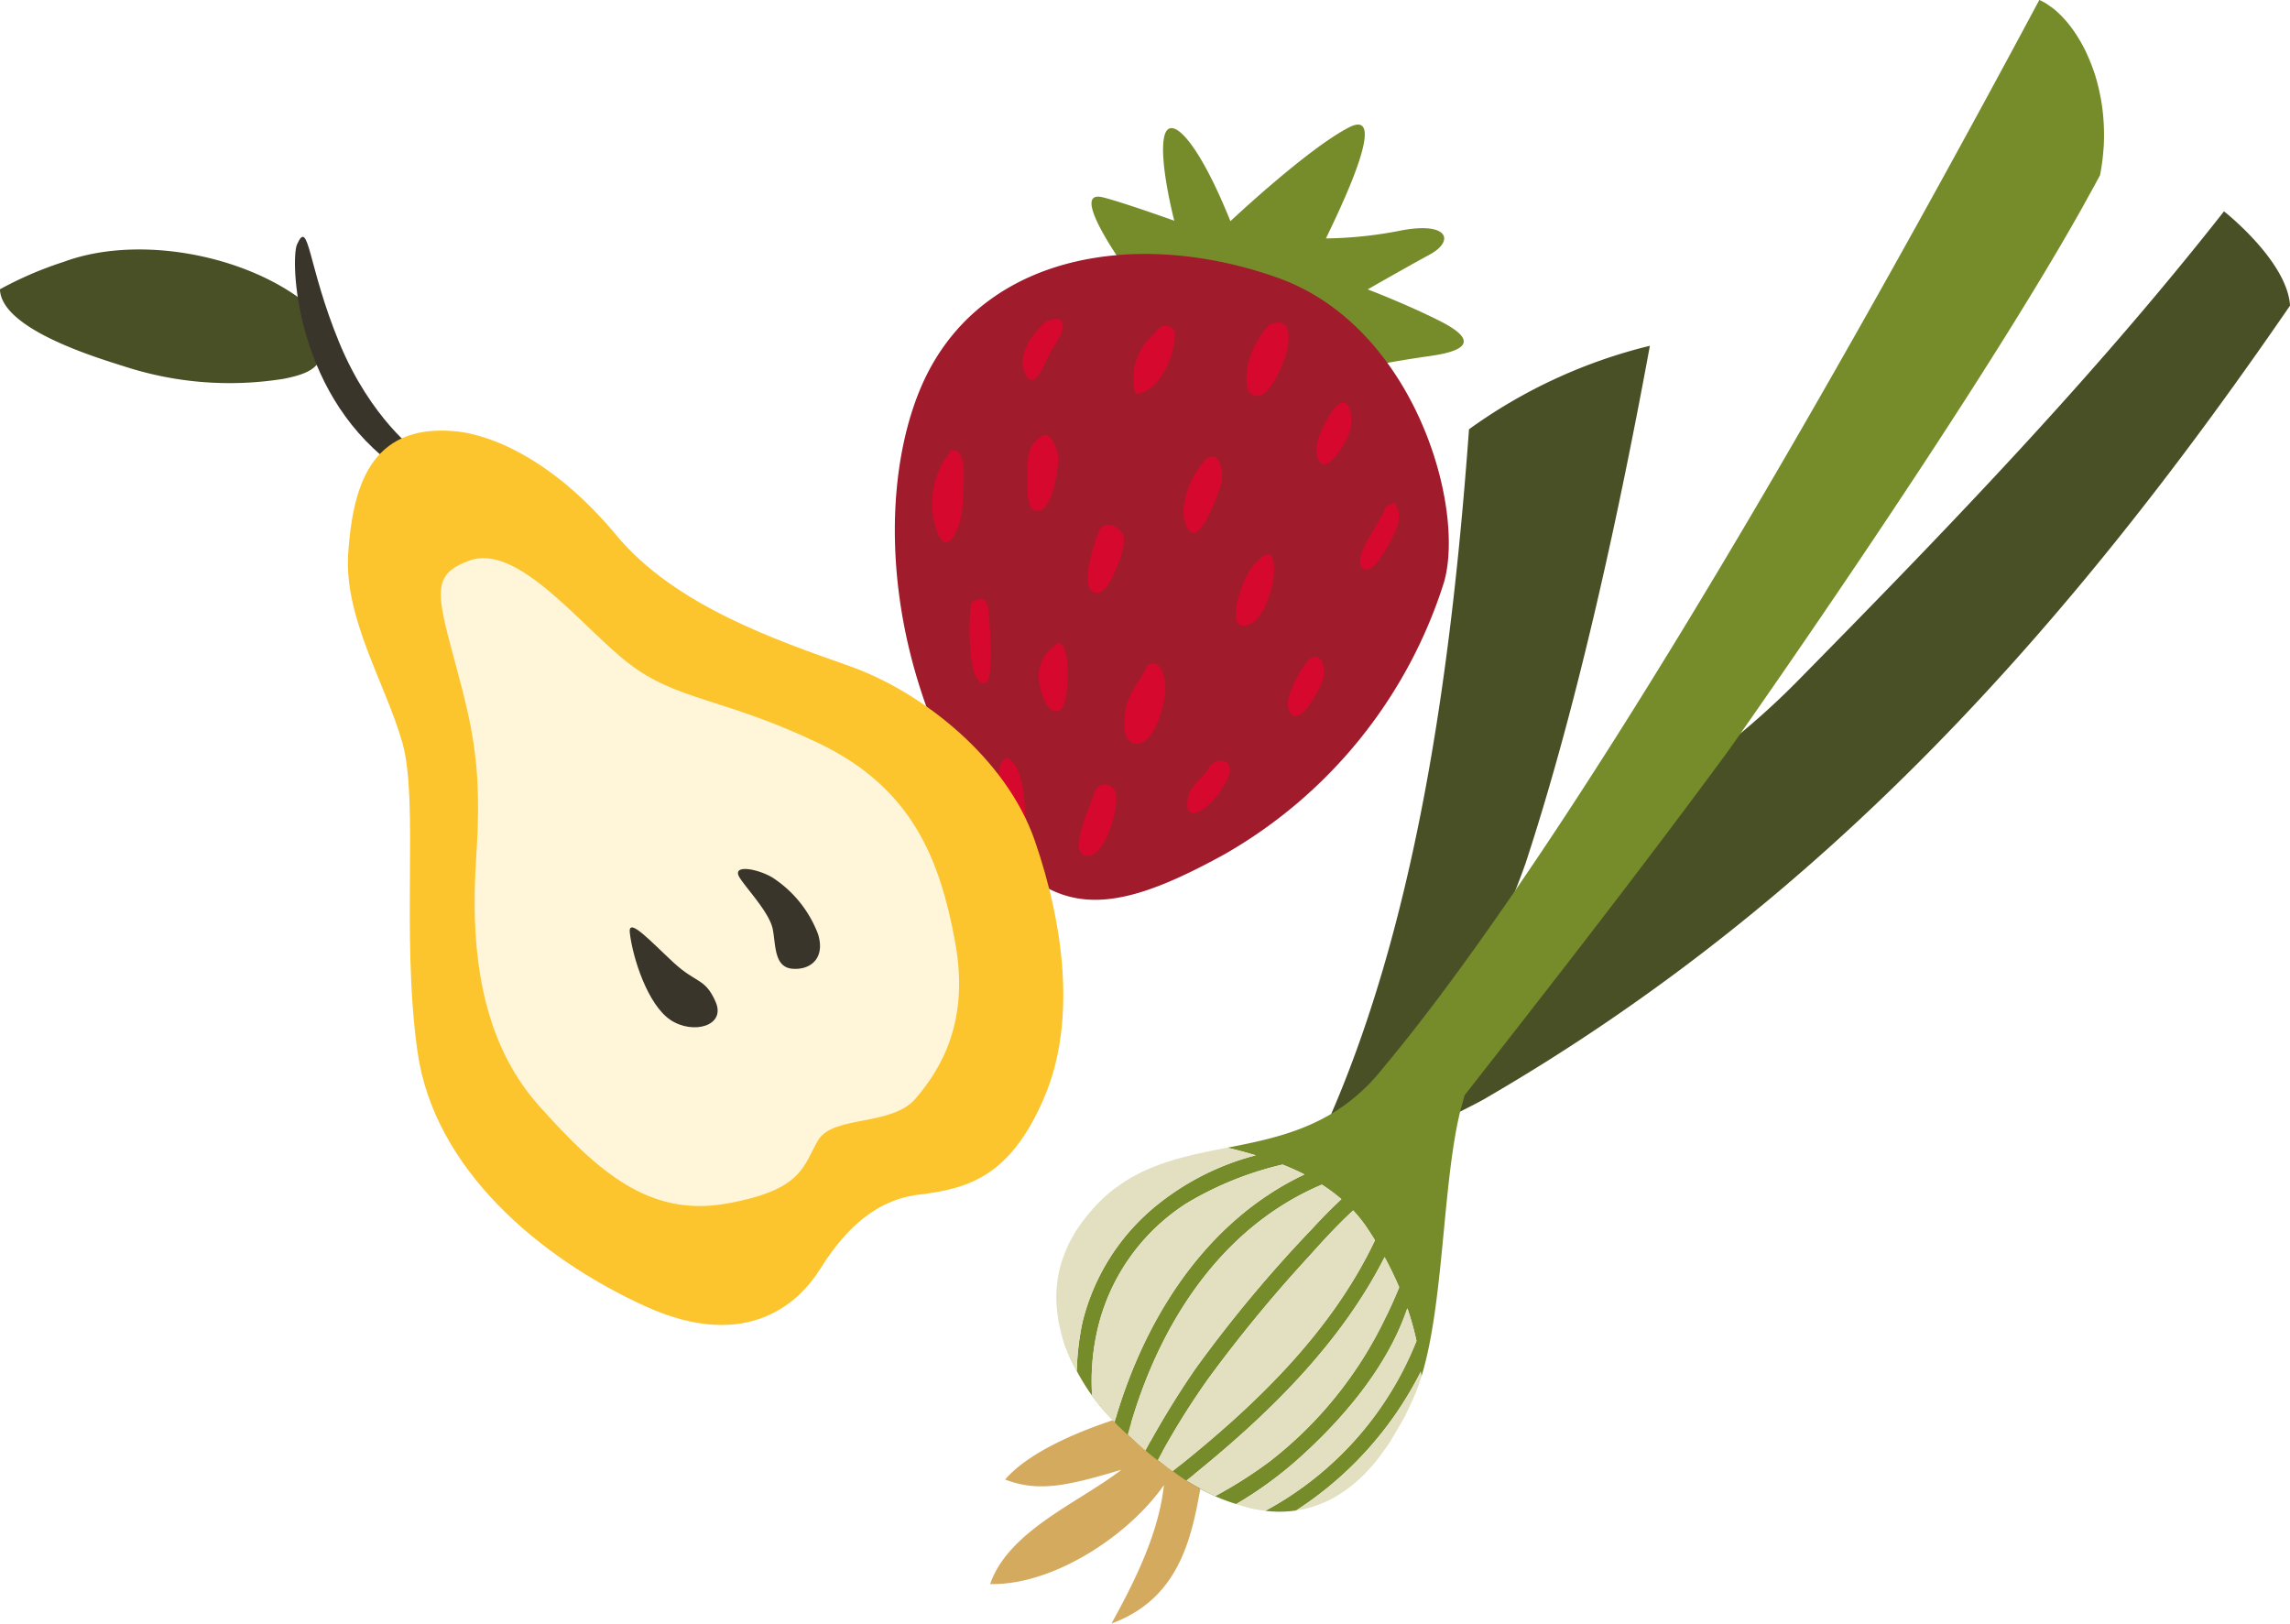
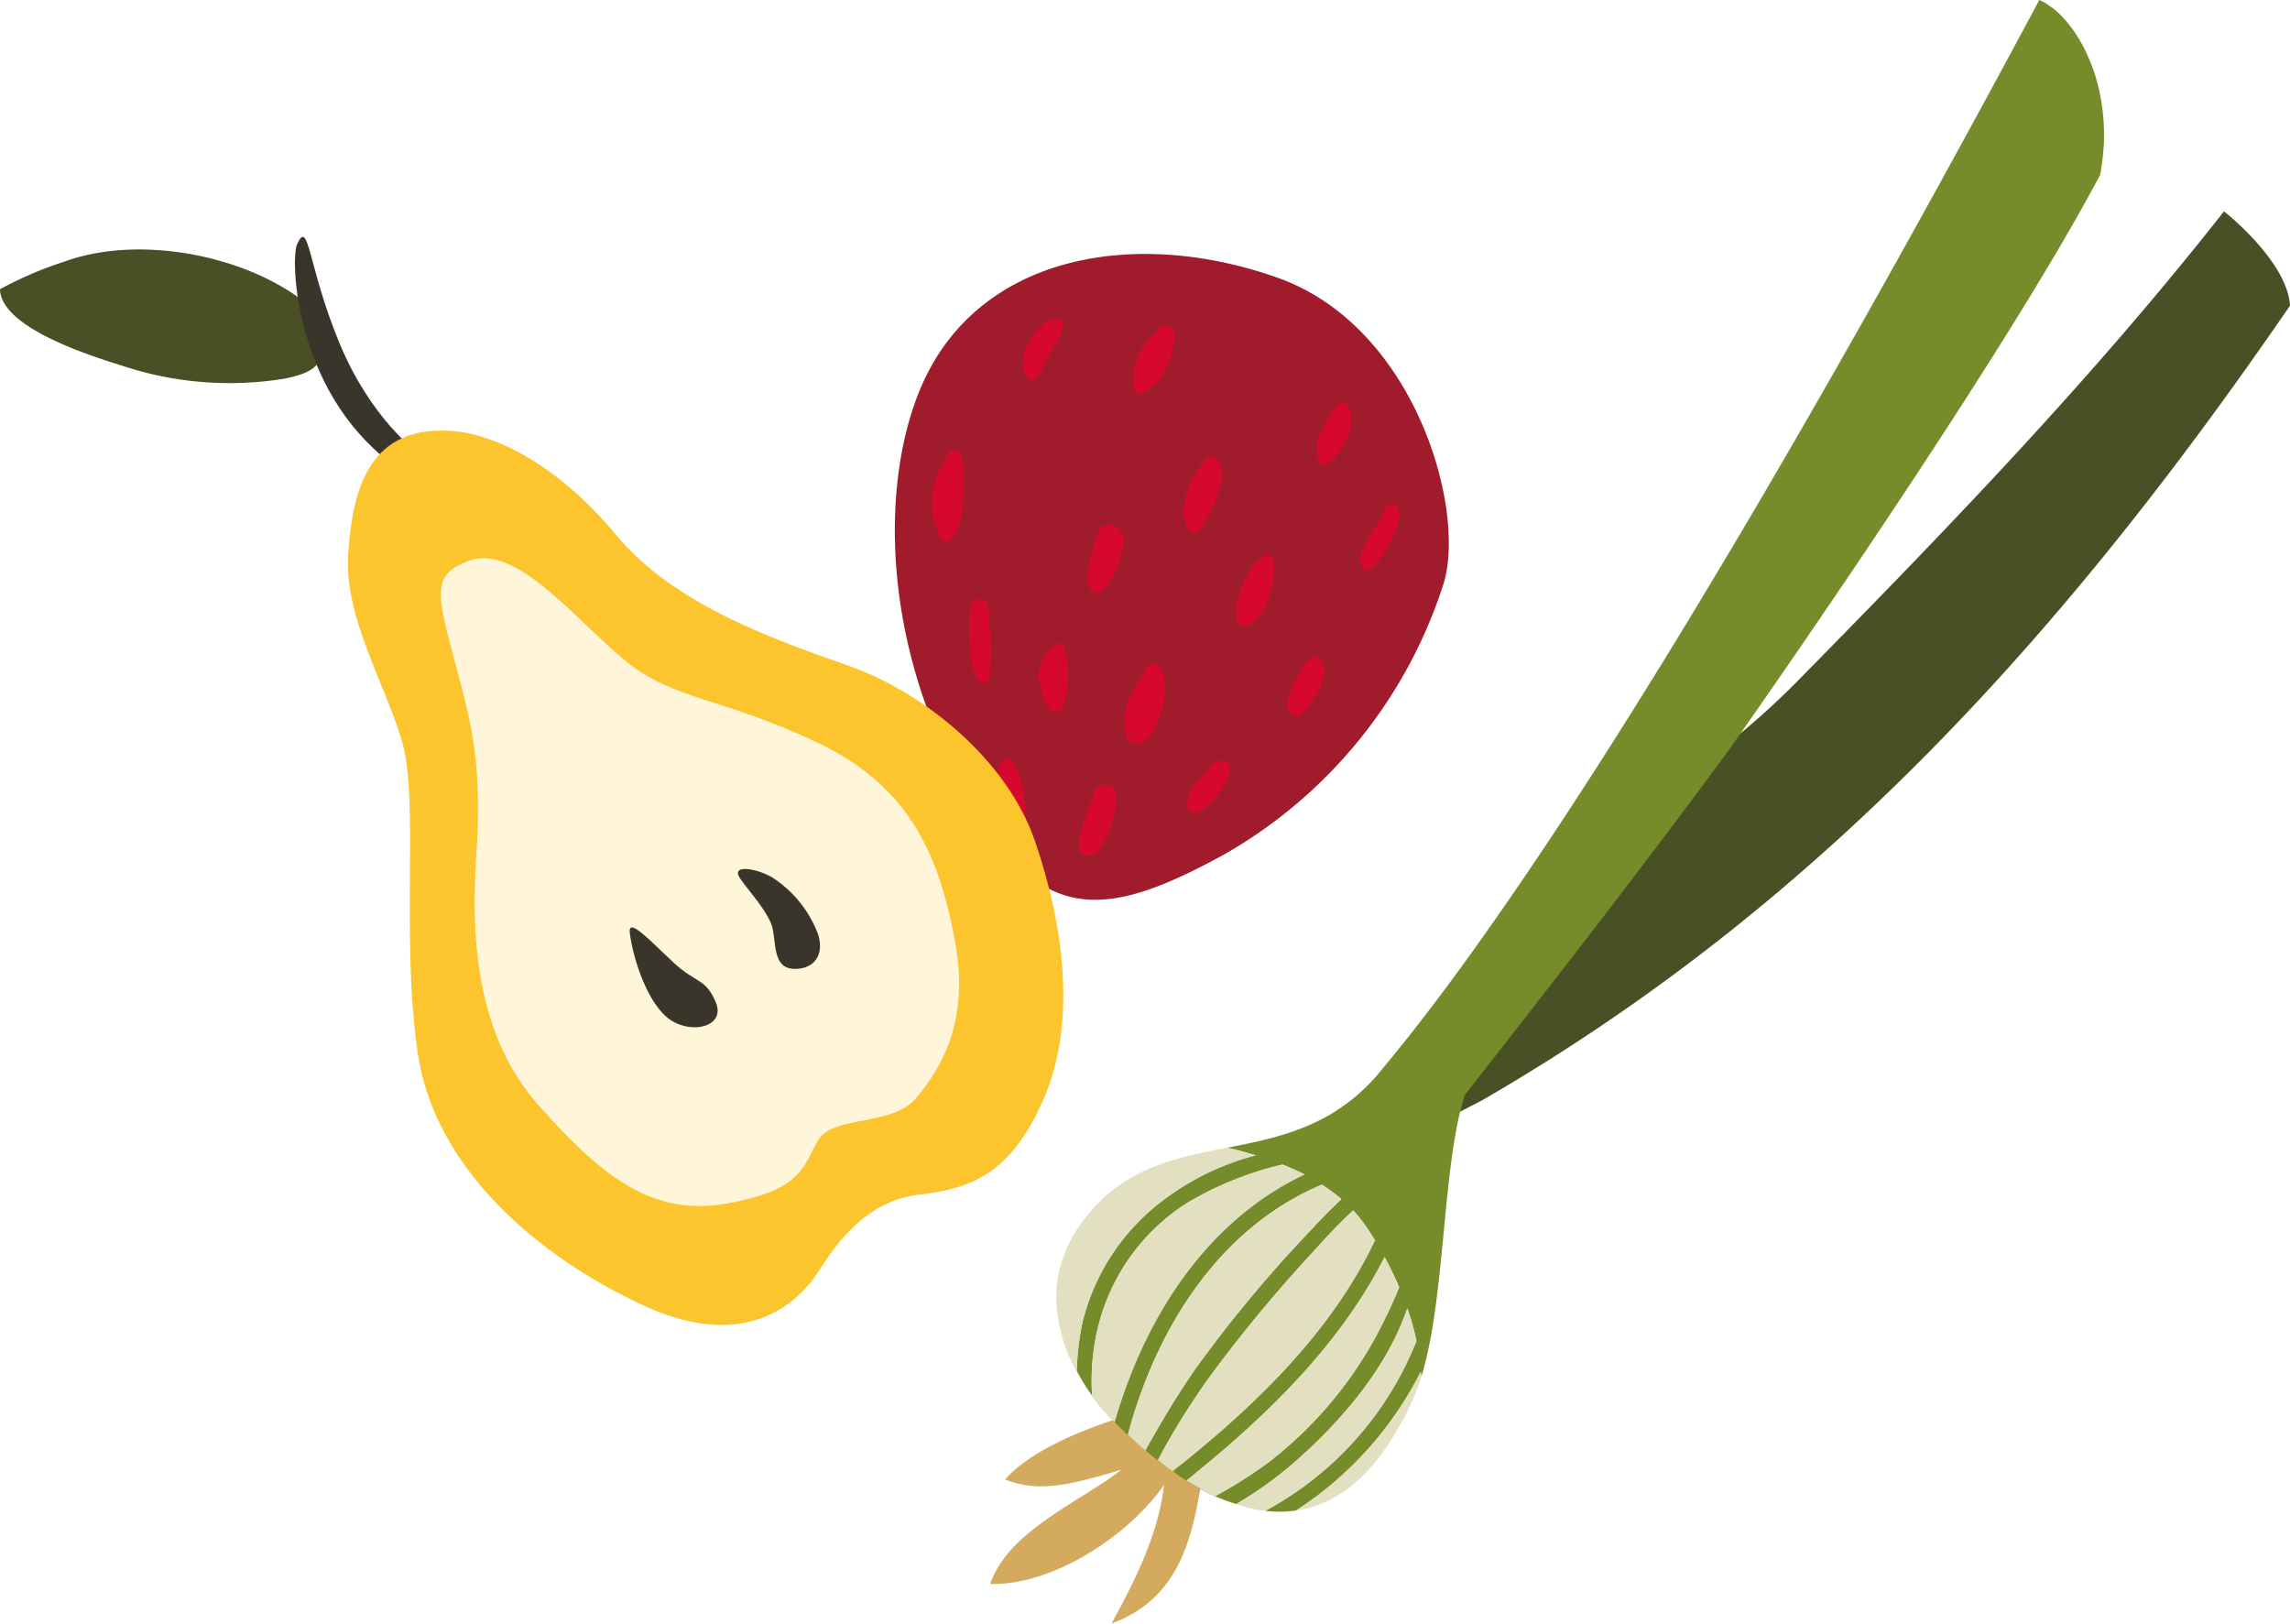
<svg xmlns="http://www.w3.org/2000/svg" width="211.507" height="149.959" viewBox="0 0 211.507 149.959">
  <g transform="translate(-217.258 -642.753)">
-     <path d="M340.216,745.634c-.518,2.269,2.469,2.232,3.038,1.064l.668-1.37a.975.975,0,0,0,.443-.47q.48-1.056.958-2.111a1.046,1.046,0,0,0,1.334-.495l.327-.733a1.114,1.114,0,0,0,1.333-.5c.352-.7.688-1.4,1.016-2.1a.916.916,0,0,0,.78-.353,73.085,73.085,0,0,0,8.039-16.047c4.932-14.993,8.774-33.058,11.491-47.827a47.8,47.8,0,0,0-16.706,7.711C351.427,703.1,348.428,726.655,340.216,745.634Z" fill="#495025" />
    <path d="M366.55,724.829q5.007-6.606,10.042-13.191c.354-.463-1.506,1.723,0,0a71.753,71.753,0,0,0,6.528-5.817c13.79-14.013,27.374-28.049,39.549-43.548,0,0,5.833,4.57,6.1,8.706-20.609,30.01-43.112,55.066-74.114,73.108-1.192.73-4.055,2.027-4.867,2.6-.931.651,1.96-3.2,2.368-3.708C352.046,742.657,361.938,730.677,366.55,724.829Z" fill="#495025" />
    <path d="M321.8,774.268l0,0a44.023,44.023,0,0,0,3.443,3.021c.843.66,1.69,1.262,2.507,1.785.178.115.351.206.527.316-.861,4.878-1.814,10.925-8.362,13.32,2.148-3.888,4.384-8.375,4.843-12.786-3.288,4.711-10.277,9.274-16.049,9.139,1.719-4.947,8.192-7.509,12.123-10.556-4.926,1.466-7.641,2.105-10.74.9,2.148-2.482,6.651-4.472,11.048-5.827.19.2.364.4.562.6Z" fill="#d4aa5f" />
    <path d="M322.134,775.954c.159.139.324.276.483.415C322.457,776.229,322.293,776.093,322.134,775.954Z" fill="#d4aa5f" />
    <path d="M324.022,777.54c-.1-.074-.182-.155-.276-.23.169.135.342.267.516.4C324.183,777.65,324.1,777.6,324.022,777.54Z" fill="#d4aa5f" />
-     <path d="M315.016,764.761c.046.257.105.515.167.769C315.121,765.275,315.062,765.018,315.016,764.761Z" fill="#388c54" />
    <path d="M338.486,781.926a10.242,10.242,0,0,0,1.363-.536A10.11,10.11,0,0,1,338.486,781.926Z" fill="#388c54" />
    <path d="M341.442,780.463a12.881,12.881,0,0,0,1.131-.9A12.7,12.7,0,0,1,341.442,780.463Z" fill="#388c54" />
    <path d="M314.978,760.711c-.019.112-.026.222-.041.333C314.952,760.933,314.959,760.823,314.978,760.711Z" fill="#388c54" />
    <path d="M314.844,761.951c-.011.182-.016.364-.019.545C314.828,762.315,314.833,762.133,314.844,761.951Z" fill="#388c54" />
    <path d="M342.857,779.315c.346-.322.686-.691,1.024-1.073C343.541,778.625,343.2,778.99,342.857,779.315Z" fill="#388c54" />
    <path d="M344.216,777.871c.319-.382.629-.815.938-1.253C344.845,777.058,344.535,777.487,344.216,777.871Z" fill="#388c54" />
    <path d="M347.912,771.64a17.286,17.286,0,0,0,.611-1.694A17.552,17.552,0,0,1,347.912,771.64Z" fill="#388c54" />
    <path d="M314.937,764.206c-.044-.335-.077-.673-.1-1.011C314.86,763.533,314.891,763.87,314.937,764.206Z" fill="#388c54" />
    <path d="M315.4,759.093c-.044.133-.09.265-.128.4C315.306,759.358,315.352,759.226,315.4,759.093Z" fill="#388c54" />
    <path d="M346.749,774.047c.4-.744.786-1.543,1.163-2.407C347.535,772.5,347.146,773.3,346.749,774.047Z" fill="#388c54" />
    <path d="M328.7,749.15c-.357.073-.714.15-1.067.231C327.987,749.3,328.344,749.223,328.7,749.15Z" fill="#388c54" />
    <path d="M345.514,776.12c.309-.465.608-.985.9-1.51C346.122,775.135,345.824,775.654,345.514,776.12Z" fill="#388c54" />
    <path d="M339.981,781.329a11.3,11.3,0,0,0,1.25-.728A10.817,10.817,0,0,1,339.981,781.329Z" fill="#388c54" />
    <path d="M327.1,749.514c-.309.074-.617.152-.921.236C326.48,749.666,326.788,749.588,327.1,749.514Z" fill="#388c54" />
    <path d="M320.178,752.57a13.649,13.649,0,0,0-1.214,1.049A13.649,13.649,0,0,1,320.178,752.57Z" fill="#388c54" />
    <path d="M321.454,751.7c-.291.176-.575.373-.858.576C320.879,752.074,321.163,751.877,321.454,751.7Z" fill="#388c54" />
    <path d="M322.786,750.985c-.277.132-.55.278-.819.427C322.236,751.263,322.509,751.117,322.786,750.985Z" fill="#388c54" />
    <path d="M324.168,750.4c-.279.1-.554.217-.825.336C323.614,750.617,323.889,750.5,324.168,750.4Z" fill="#388c54" />
    <path d="M325.6,749.917c-.288.087-.573.178-.857.274C325.029,750.095,325.314,750,325.6,749.917Z" fill="#388c54" />
    <path d="M315.914,757.785c-.051.11-.094.22-.141.331C315.82,758.005,315.863,757.9,315.914,757.785Z" fill="#388c54" />
    <path d="M316.781,756.257c-.059.089-.123.177-.177.265C316.658,756.434,316.722,756.346,316.781,756.257Z" fill="#388c54" />
    <path d="M317.81,754.876c-.1.115-.189.232-.282.348C317.621,755.108,317.712,754.991,317.81,754.876Z" fill="#388c54" />
    <path d="M340.216,745.634c-3.546,2.109-7.4,2.671-11.106,3.428.5-.1,1-.2,1.5-.3.889.2,1.765.441,2.633.7a24.231,24.231,0,0,0-9.056,4.54,20.029,20.029,0,0,0-6.954,10.9,24.62,24.62,0,0,0-.522,4.5,16.2,16.2,0,0,1-1.443-3.558,19.52,19.52,0,0,0,4.932,8.262,23.393,23.393,0,0,1-2.074-2.476,21.142,21.142,0,0,1,.4-5.63,18.884,18.884,0,0,1,8.339-12.112,30.863,30.863,0,0,1,8.85-3.573c.693.278,1.372.576,2.023.912-8.943,4.232-14.7,13.026-17.539,22.88.137.141.27.289.408.424l.036.028c.477.465.979.928,1.492,1.386.159.139.324.276.483.415.11.094.222.183.333.276-.531-.449-1.028-.911-1.526-1.374,2.729-10.093,8.575-19.139,17.92-23.093a15.7,15.7,0,0,1,1.806,1.342c-.958.889-1.875,1.829-2.751,2.786a122.025,122.025,0,0,0-10.765,12.926,82.638,82.638,0,0,0-4.581,7.5c.232.193.456.388.693.577.169.135.342.267.516.4.286.221.591.418.885.63-.317-.241-.635-.483-.949-.725a70.682,70.682,0,0,1,4.619-7.457,130.661,130.661,0,0,1,9.32-11.329c1.3-1.456,2.65-2.929,4.1-4.267a12.838,12.838,0,0,1,1.062,1.295c.32.452.637.945.953,1.457-4.019,8.474-11.025,15.26-18.684,21.326.287.2.561.42.853.609a18.386,18.386,0,0,0,7.7,3.05,14.079,14.079,0,0,1-2.675-.623,35.7,35.7,0,0,0,5.533-3.995c4.115-3.635,8.221-8.4,10.108-13.655.051-.141.1-.284.155-.426a25.946,25.946,0,0,1,.843,3.013A30.706,30.706,0,0,1,334.123,782.3a10.5,10.5,0,0,0,4.309-.358,9.91,9.91,0,0,1-1.459.325,32.875,32.875,0,0,0,11.51-12.822c.01.164.038.328.043.49,2.068-6.614,1.954-17.545,3.55-24.339l.065-.254a.052.052,0,0,1,.008-.033l.386-1.4c7.846-10.016,16.1-20.606,24.212-31.616.021,0,22.222-31.448,32.808-50.32.554-1.014,1.127-2.026,1.666-3.042a19.1,19.1,0,0,0,.311-2.324c.008-.105.022-.21.027-.316a18.734,18.734,0,0,0,0-2.119q-.009-.189-.024-.378a18.076,18.076,0,0,0-.251-1.99c-.018-.1-.041-.2-.062-.3a17.808,17.808,0,0,0-.488-1.912c-.009-.028-.02-.051-.028-.078a16.583,16.583,0,0,0-.674-1.717c-.032-.066-.057-.134-.088-.2a14.456,14.456,0,0,0-.81-1.472c-.05-.079-.1-.16-.151-.238a11.556,11.556,0,0,0-.91-1.209c-.052-.061-.106-.117-.16-.176a8.388,8.388,0,0,0-1.011-.963c-.131-.1-.265-.192-.4-.283-.08-.054-.158-.116-.237-.165a5.316,5.316,0,0,0-.653-.342c-12.555,23.481-33.379,61.051-51,85.981-3.377,4.8-6.639,9.11-9.7,12.776A17.391,17.391,0,0,1,340.216,745.634Zm4.926,13.231c.477.885.935,1.816,1.346,2.791-.409,1-.842,1.977-1.3,2.877A36.955,36.955,0,0,1,334.448,777.8a40.884,40.884,0,0,1-4.935,3.129,23.6,23.6,0,0,1-2.67-1.432C334.248,773.581,341.018,766.985,345.142,758.865Z" fill="#768c2a" />
    <path d="M336.98,777.681c4.115-3.635,8.221-8.4,10.108-13.655.051-.141.1-.284.155-.426a25.946,25.946,0,0,1,.843,3.013A30.706,30.706,0,0,1,334.123,782.3h0a14.079,14.079,0,0,1-2.675-.623A35.7,35.7,0,0,0,336.98,777.681Z" fill="#e2e0c1" />
    <path d="M345.142,758.865c.477.885.935,1.816,1.346,2.791-.409,1-.842,1.977-1.3,2.877A36.955,36.955,0,0,1,334.448,777.8a40.884,40.884,0,0,1-4.935,3.129,23.6,23.6,0,0,1-2.67-1.432C334.248,773.581,341.018,766.985,345.142,758.865Z" fill="#e2e0c1" />
    <path d="M318.525,766.009a18.884,18.884,0,0,1,8.339-12.112,30.863,30.863,0,0,1,8.85-3.573c.693.278,1.372.576,2.023.912-8.943,4.232-14.7,13.026-17.539,22.88h0a23.393,23.393,0,0,1-2.074-2.476A21.142,21.142,0,0,1,318.525,766.009Z" fill="#e2e0c1" />
    <path d="M333.239,749.466a24.231,24.231,0,0,0-9.056,4.54,20.029,20.029,0,0,0-6.954,10.9,24.62,24.62,0,0,0-.522,4.5,16.2,16.2,0,0,1-1.443-3.558c-.029-.107-.056-.214-.081-.323-.062-.254-.121-.512-.167-.769-.033-.185-.054-.37-.079-.555-.046-.336-.077-.673-.1-1.011-.011-.233-.018-.466-.017-.7,0-.181.008-.363.019-.545.018-.3.049-.6.093-.907.015-.111.022-.221.041-.333a10.786,10.786,0,0,1,.29-1.22c.038-.133.084-.265.128-.4.109-.326.233-.652.377-.977.047-.111.09-.221.141-.331a12.767,12.767,0,0,1,.69-1.263c.054-.088.118-.176.177-.265q.339-.516.747-1.033c.093-.116.184-.233.282-.348a16.2,16.2,0,0,1,1.154-1.257,13.649,13.649,0,0,1,1.214-1.049c.137-.1.279-.2.418-.293.283-.2.567-.4.858-.576.168-.1.342-.2.513-.289.269-.149.542-.295.819-.427.184-.087.369-.169.557-.249.271-.119.546-.232.825-.336.19-.072.384-.142.577-.209.284-.1.569-.187.857-.274.192-.056.38-.113.574-.167.3-.084.612-.162.921-.236.179-.044.356-.091.537-.133.353-.081.71-.158,1.067-.231.137-.03.272-.06.409-.088.5-.1,1-.2,1.5-.3C331.495,748.964,332.371,749.205,333.239,749.466Z" fill="#e2e0c1" />
    <path d="M339.344,752.178a15.7,15.7,0,0,1,1.806,1.342c-.958.889-1.875,1.829-2.751,2.786a122.025,122.025,0,0,0-10.765,12.926,82.638,82.638,0,0,0-4.581,7.5l-.1-.088c-.531-.449-1.028-.911-1.526-1.374C324.153,765.178,330,756.132,339.344,752.178Z" fill="#e2e0c1" />
    <path d="M328.817,770.158a130.661,130.661,0,0,1,9.32-11.329c1.3-1.456,2.65-2.929,4.1-4.267a12.838,12.838,0,0,1,1.062,1.295c.32.452.637.945.953,1.457-4.019,8.474-11.025,15.26-18.684,21.326-.143-.1-.282-.2-.421-.3-.317-.241-.635-.483-.949-.725A70.682,70.682,0,0,1,328.817,770.158Z" fill="#e2e0c1" />
    <path d="M348.483,769.445c.01.164.038.328.043.49l0,.011a17.286,17.286,0,0,1-.611,1.694c-.377.864-.765,1.663-1.163,2.407-.108.2-.221.37-.331.563-.3.525-.6,1.045-.9,1.51-.117.179-.24.329-.36.5-.309.438-.619.871-.938,1.253-.111.133-.225.245-.335.371-.338.382-.678.751-1.024,1.073-.093.087-.19.16-.284.245a12.881,12.881,0,0,1-1.131.9c-.07.049-.142.092-.211.138a11.3,11.3,0,0,1-1.25.728c-.044.022-.087.04-.132.061a10.242,10.242,0,0,1-1.363.536c-.019.006-.037.01-.054.016a9.91,9.91,0,0,1-1.459.325A32.875,32.875,0,0,0,348.483,769.445Z" fill="#e2e0c1" />
-     <path d="M319.116,660.979c1.867.463,6.6,2.162,6.6,2.162s-1.419-5.451-.936-7.733,3.061.164,6.121,7.775c0,0,7.109-6.693,10.954-8.664s-1.016,7.918-2.132,10.256a37.7,37.7,0,0,0,7-.745c4.343-.808,4.882.992,2.584,2.237s-5.727,3.216-5.727,3.216,3.537,1.343,6.639,2.906,3.118,2.684-.879,3.247-6.491,1.151-6.491,1.151l-20.545-7.7S315.535,660.091,319.116,660.979Z" fill="#768c2a" />
    <path d="M303.03,677.025c-4.043,7.709-4.995,22.212,2.231,36.714s13.247,14.444,25.124,7.9a44.283,44.283,0,0,0,20.241-25.1c2.014-6.992-2.754-23.643-15.346-28.125S308.792,666.039,303.03,677.025Z" fill="#a01b2c" />
    <path d="M313.814,672.492c-1.2,1.069-2.624,3.007-1.9,4.7.623,1.46,1.4.161,1.815-.8.4-.929.963-1.723,1.432-2.634C315.818,672.473,315.256,671.794,313.814,672.492Z" fill="#d7082d" />
    <path d="M323.995,673.506a5.314,5.314,0,0,0-1.856,5.641c1.811-.179,2.9-2.217,3.344-3.765.141-.495.485-1.794.135-2.236A.971.971,0,0,0,323.995,673.506Z" fill="#d7082d" />
-     <path d="M334.562,672.694a7.973,7.973,0,0,0-1.892,3.182c-.224.721-.594,2.705.127,3.252,1.585,1.2,3.292-3.364,3.407-4.382C336.345,673.5,336.39,672.1,334.562,672.694Z" fill="#d7082d" />
    <path d="M340.827,680.152a2.874,2.874,0,0,0-.557.631c-.622.9-1.659,2.833-1.378,3.987.618,2.541,2.823-1.264,3.068-2.307C342.293,681.04,341.824,679.369,340.827,680.152Z" fill="#d7082d" />
    <path d="M345.153,689.769c-.354,1.165-2.81,4.149-2.188,5.259.869,1.548,2.8-2.361,3.09-3.038.45-1.058.656-1.79.016-2.764A1.267,1.267,0,0,0,345.153,689.769Z" fill="#d7082d" />
    <path d="M328.562,685.251c-1.282,1.378-2.709,4.485-1.582,6.34,1.077,1.774,2.849-3.342,3.1-4.3C330.306,686.421,329.915,684.067,328.562,685.251Z" fill="#d7082d" />
    <path d="M333.46,694.539c-.993.459-3.12,5.734-1.461,5.988,2.088.32,3.647-5.3,2.581-6.584A1.548,1.548,0,0,0,333.46,694.539Z" fill="#d7082d" />
    <path d="M338.029,703.8a10.147,10.147,0,0,0-1.738,3.363c-.294,1.178.265,2.416,1.439,1.283a10.658,10.658,0,0,0,1.7-2.879C339.771,704.633,339.392,702.6,338.029,703.8Z" fill="#d7082d" />
    <path d="M329.015,713.482c-.528,1.118-1.808,1.693-2.045,3.009-.281,1.557.531,1.69,1.652.839a7.634,7.634,0,0,0,2.12-2.921C331.187,713.2,330.161,712.51,329.015,713.482Z" fill="#d7082d" />
    <path d="M323.257,704.2c-.676,1.431-1.836,2.633-2.058,4.2-.112.791-.27,2.618.637,2.952,2.01.74,3.061-3.76,3.067-4.995C324.906,705.628,324.589,703.425,323.257,704.2Z" fill="#d7082d" />
    <path d="M318.809,691.671c-.4,1.021-2.2,5.995-.091,5.839,1.013-.076,2.479-3.964,2.357-5.022C320.958,691.483,319.46,690.714,318.809,691.671Z" fill="#d7082d" />
-     <path d="M313.261,683.2c-1.185.782-1.121,2.355-1.1,3.623.009.689-.139,2.725.608,3.055,1.651.728,2.323-4.111,2.207-5.075C314.894,684.155,314.174,682.238,313.261,683.2Z" fill="#d7082d" />
    <path d="M305.151,684.341a7.585,7.585,0,0,0-1.194,7.856c.819,1.649,1.621-.2,1.966-1.266a14.123,14.123,0,0,0,.332-3.59C306.3,686.561,306.441,684.266,305.151,684.341Z" fill="#d7082d" />
    <path d="M306.909,698.543c-.1.832-.458,7.493,1.317,7.3.879-.1.444-5.444.36-6.231-.053-.5-.007-1.276-.534-1.492A1.133,1.133,0,0,0,306.909,698.543Z" fill="#d7082d" />
    <path d="M315.065,702.132a3.452,3.452,0,0,0-1.78,3.834c.122.8.888,3.282,2.008,2.251C316.044,707.526,316.17,702.193,315.065,702.132Z" fill="#d7082d" />
    <path d="M318.337,715.939c-.175.861-2.7,5.926-.575,5.863,1.625-.049,2.821-4.392,2.566-5.682A1.023,1.023,0,0,0,318.337,715.939Z" fill="#d7082d" />
    <path d="M310.185,712.78c-1.6,1.042-.04,4.565.541,5.895.474,1.087,1.154,1.635,1.217.007a16.723,16.723,0,0,0-.289-3.482C311.505,714.453,311.105,712.974,310.185,712.78Z" fill="#d7082d" />
    <path d="M247.263,672.356c-5.25-5.7-16.591-8.2-24.1-5.424a33.975,33.975,0,0,0-5.909,2.539c.105,3.618,8.622,6.224,11.437,7.109a31.424,31.424,0,0,0,14.812,1.154C247.074,677.021,247.263,676.043,247.263,672.356Z" fill="#495025" />
    <path d="M244.69,665.333c-.6,1.351-.279,13.351,8.623,20.166l2.5-.973s-4.312-3.06-7.232-10.153S245.8,662.829,244.69,665.333Z" fill="#3a352b" />
    <path d="M259.23,682.579c3.8.337,9.522,3.06,14.946,9.6s14.88,9.736,21.556,12.1,14.465,8.484,17.107,16.134,3.9,16.69.835,23.783-6.815,8.345-11.544,8.9-7.51,4.311-9.179,6.954-6.4,7.789-16.134,3.338-19.471-12.656-21-23.505.139-23.087-1.391-28.511-5.424-11.544-5.007-17.525S251.378,681.883,259.23,682.579Z" fill="#fcc52e" />
    <path d="M260.582,694.54c-3.366,1.252-3.085,2.781-1.352,9.179s2.567,9.875,2.01,18.22.334,16.829,5.8,22.948,10.195,10.292,17.288,9.04,7.093-3.477,8.484-5.841,6.815-1.252,9.04-3.894,5.007-6.954,3.616-14.465-3.894-14.186-12.656-18.358-13.074-3.9-17.525-7.372S265.07,692.871,260.582,694.54Z" fill="#fff5d9" />
    <path d="M275.426,728.893c.263,2.35,1.669,6.676,3.756,8.066s5.146.557,4.172-1.668-1.761-1.669-3.871-3.617S275.259,727.392,275.426,728.893Z" fill="#3a352b" />
    <path d="M285.579,723.828c.664,1.05,2.782,3.257,3.06,4.787s.139,3.477,1.808,3.616,3.06-.974,2.365-3.2a10.769,10.769,0,0,0-4.173-5.2C287.248,722.982,284.763,722.536,285.579,723.828Z" fill="#3a352b" />
  </g>
</svg>